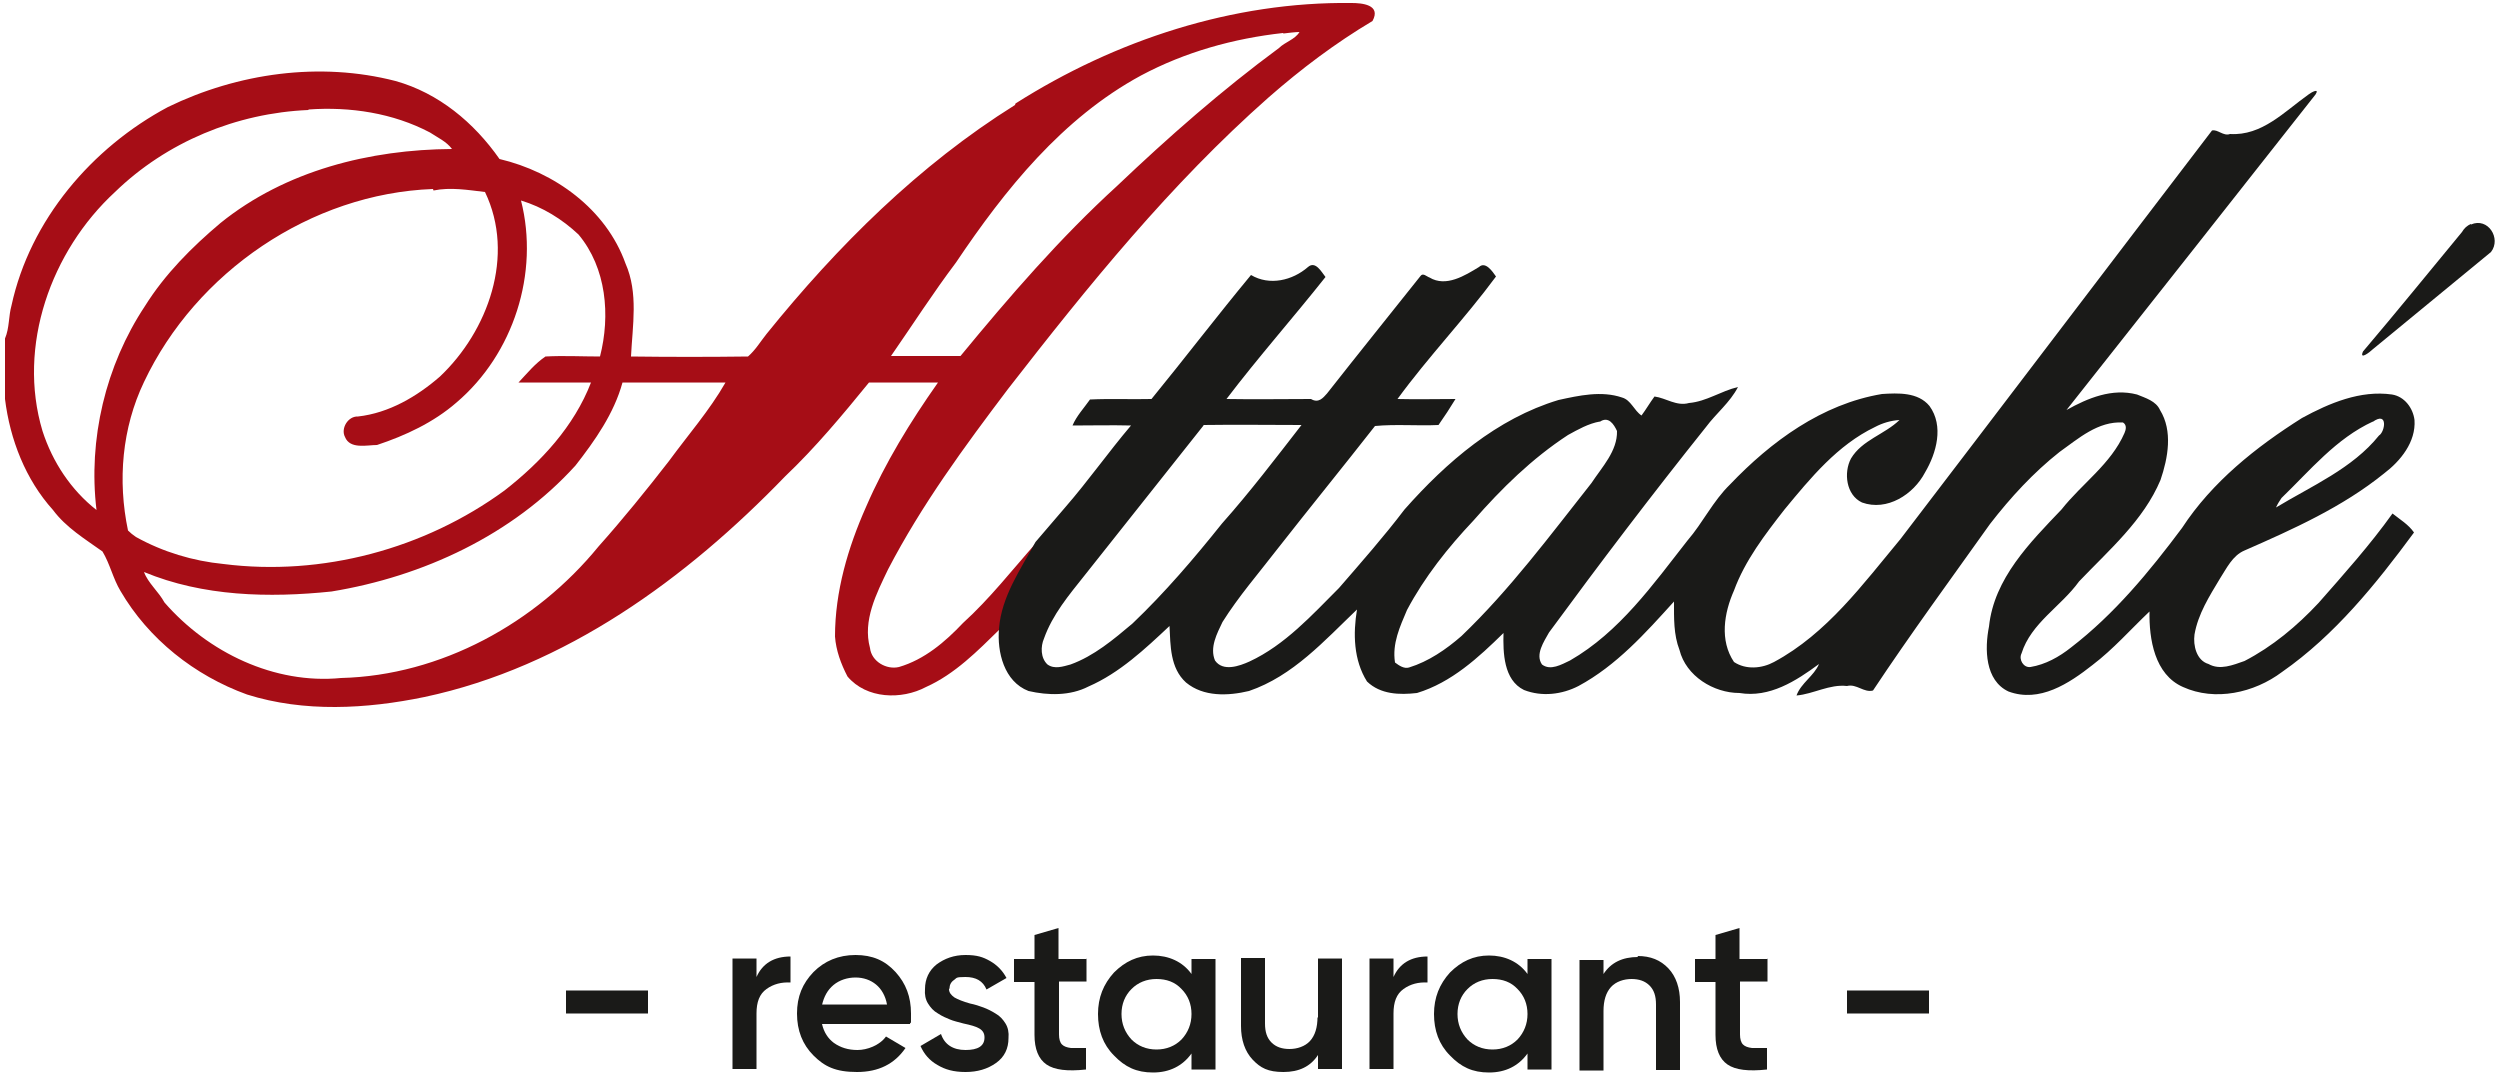
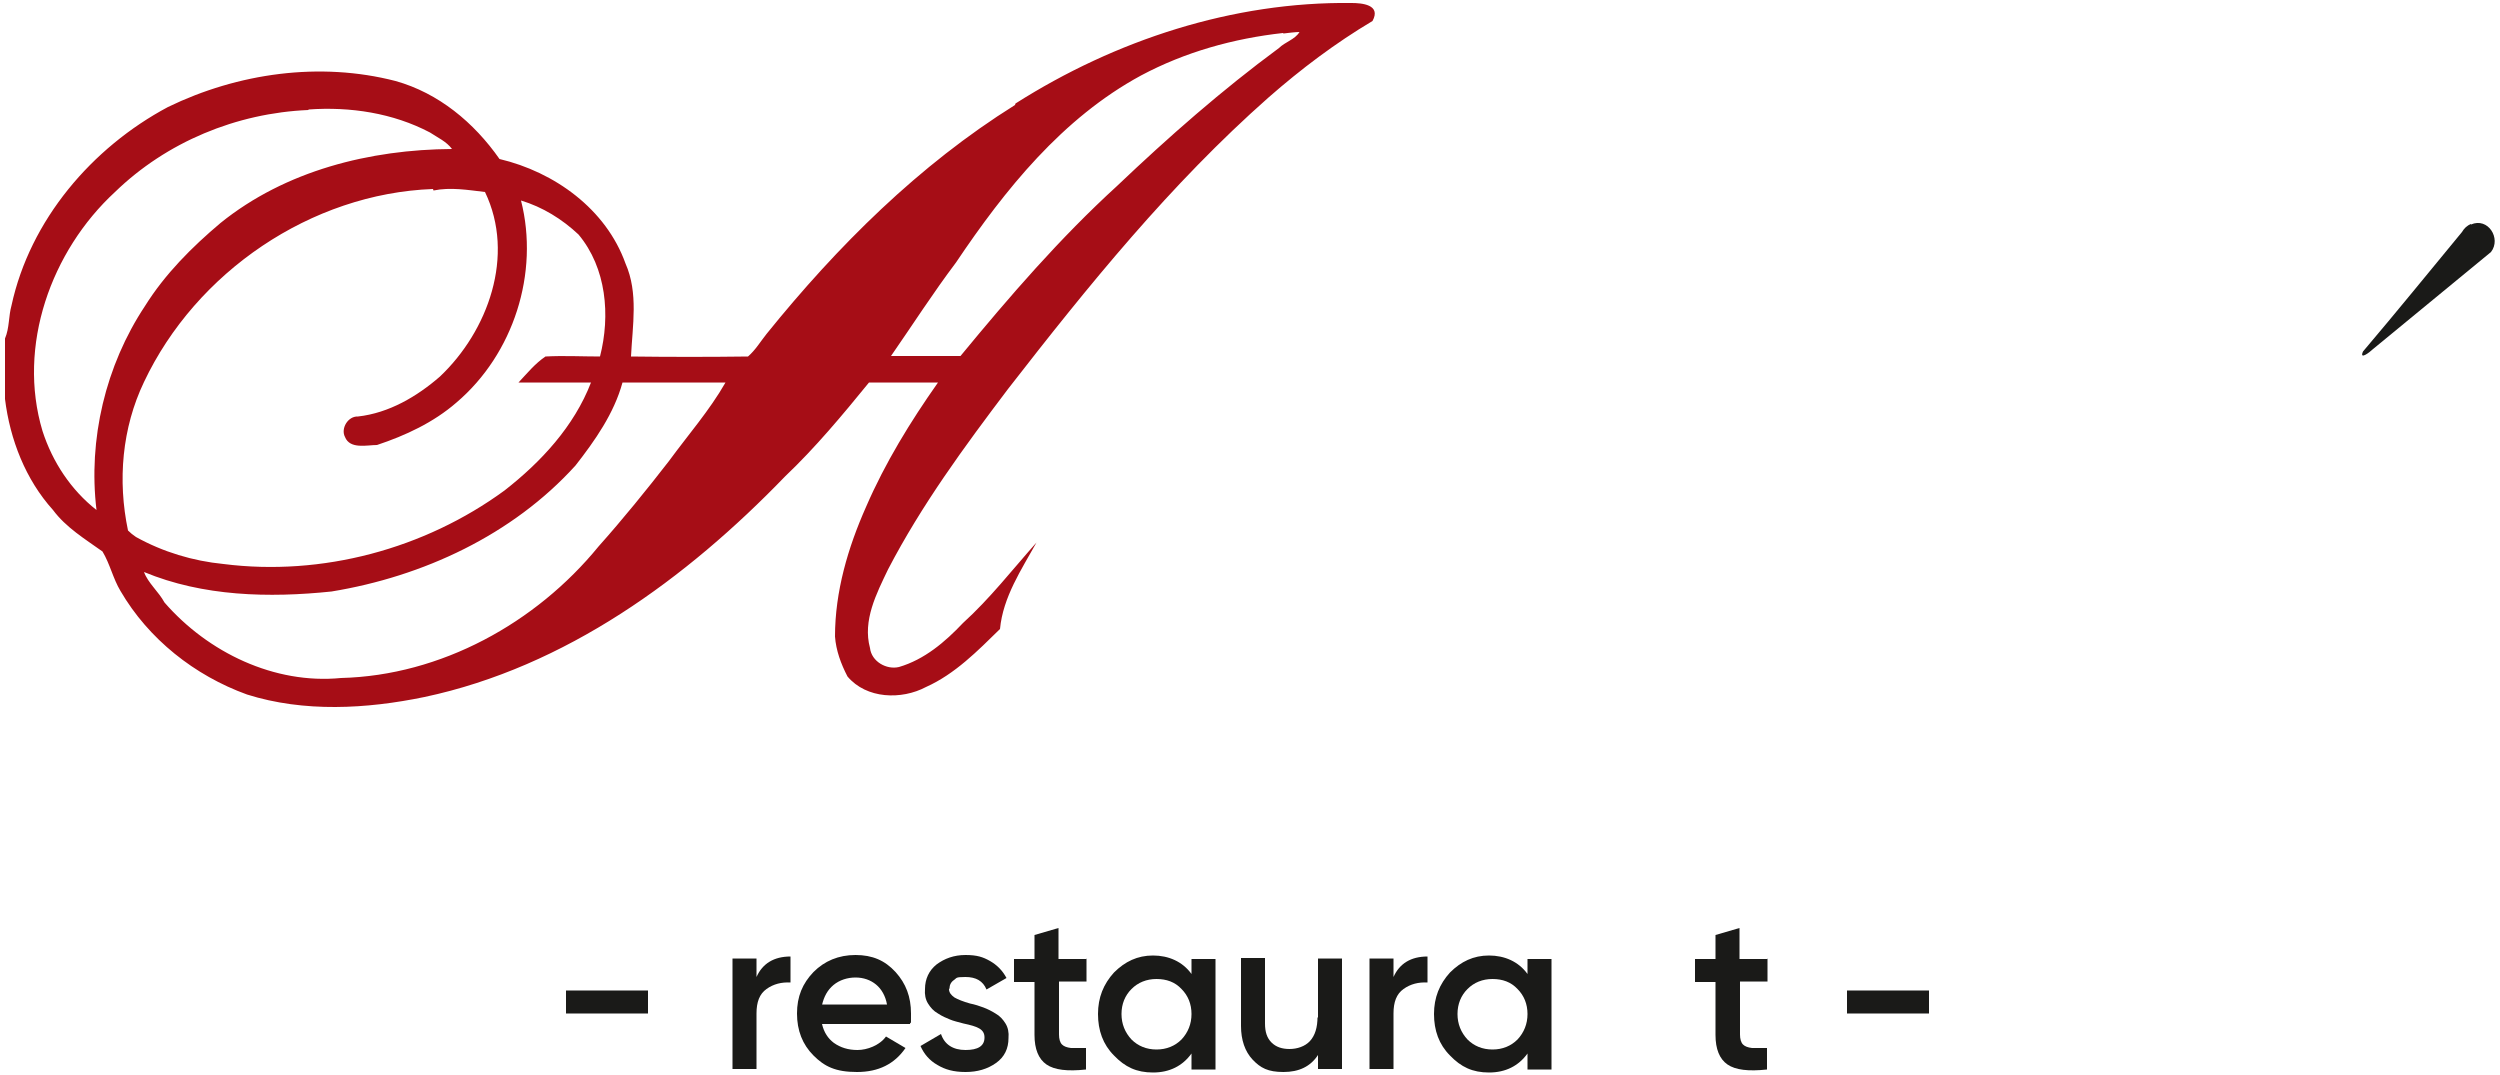
<svg xmlns="http://www.w3.org/2000/svg" id="Layer_1" version="1.1" viewBox="0 0 500 215">
  <defs>
    <style> .st0 { fill: #1a1a18; } .st1 { fill: #a60d16; } </style>
  </defs>
  <rect class="st0" x="113.2" y="198.1" width="16.4" height="4.6" />
  <path class="st0" d="M151.3,191.7v3.7c1.2-2.7,3.5-4.1,6.8-4.1v5.2c-1.8-.1-3.4.3-4.8,1.3-1.4,1-2,2.6-2,4.9v11.1h-4.8v-22.1h4.8Z" />
  <path class="st0" d="M182,204.8h-17.6c.4,1.7,1.2,2.9,2.4,3.8,1.3.9,2.8,1.4,4.7,1.4s4.4-.9,5.7-2.7l3.9,2.3c-2.2,3.2-5.4,4.8-9.7,4.8s-6.5-1.1-8.7-3.3c-2.2-2.2-3.3-5-3.3-8.4s1.1-6,3.3-8.3c2.2-2.2,5-3.4,8.4-3.4s5.9,1.1,8,3.4c2.1,2.3,3.1,5,3.1,8.3s0,1.3-.2,2M164.4,200.9h13c-.3-1.7-1.1-3.1-2.2-4-1.1-.9-2.5-1.4-4.1-1.4s-3.2.5-4.4,1.5c-1.2,1-1.9,2.3-2.3,4Z" />
  <path class="st0" d="M189.8,197.8c0,.7.4,1.2,1.1,1.7.7.4,1.7.8,3.1,1.2,1,.2,1.9.5,2.7.8.8.3,1.6.7,2.4,1.2.9.5,1.5,1.2,2,2,.5.8.7,1.8.6,2.9,0,2.1-.8,3.8-2.5,5-1.7,1.2-3.7,1.8-6.1,1.8s-4.1-.5-5.6-1.4c-1.6-.9-2.7-2.2-3.4-3.8l4.1-2.4c.7,2.1,2.4,3.2,4.9,3.2s3.8-.8,3.8-2.5-1.4-2.2-4.2-2.8c-1.1-.3-2-.5-2.7-.8-.7-.3-1.5-.6-2.4-1.2-.9-.5-1.5-1.2-2-2-.5-.8-.7-1.8-.6-2.9,0-2,.8-3.7,2.3-4.9,1.6-1.2,3.5-1.9,5.8-1.9s3.5.4,4.9,1.2c1.4.8,2.5,1.9,3.3,3.4l-4,2.3c-.7-1.7-2.1-2.5-4.2-2.5s-1.7.2-2.3.6c-.6.4-.9,1-.9,1.7" />
  <path class="st0" d="M217.3,191.7v4.6h-5.5v10.6c0,.9.2,1.6.6,2,.4.4,1,.6,1.8.7.8,0,1.8,0,3,0v4.3c-3.7.4-6.3.1-7.9-1-1.6-1.1-2.4-3.1-2.4-5.9v-10.6h-4.1v-4.6h4.1v-4.8l4.8-1.4v6.2h5.5Z" />
  <path class="st0" d="M238.3,194.9v-3.1h4.8v22.1h-4.8v-3.2c-1.8,2.5-4.4,3.8-7.7,3.8s-5.6-1.1-7.8-3.4c-2.2-2.2-3.2-5-3.2-8.3s1.1-6,3.2-8.3c2.2-2.2,4.7-3.4,7.8-3.4s5.9,1.2,7.7,3.7M226.3,207.9c1.3,1.3,3,2,5,2s3.7-.7,5-2c1.3-1.4,2-3.1,2-5.1s-.7-3.7-2-5c-1.3-1.4-3-2-5-2s-3.7.7-5,2c-1.3,1.3-2,3-2,5s.7,3.7,2,5.1Z" />
  <path class="st0" d="M263.6,203.6v-11.9h4.8v22.1h-4.8v-2.8c-1.5,2.3-3.8,3.4-6.9,3.4s-4.6-.8-6.2-2.5c-1.5-1.6-2.3-3.9-2.3-6.7v-13.6h4.8v13.1c0,1.7.4,2.9,1.3,3.8.9.9,2.1,1.3,3.6,1.3s3.1-.5,4.1-1.6c1-1.1,1.5-2.7,1.5-4.8" />
  <path class="st0" d="M278.7,191.7v3.7c1.2-2.7,3.5-4.1,6.8-4.1v5.2c-1.8-.1-3.4.3-4.8,1.3-1.4,1-2,2.6-2,4.9v11.1h-4.8v-22.1h4.8Z" />
  <path class="st0" d="M305.5,194.9v-3.1h4.8v22.1h-4.8v-3.2c-1.8,2.5-4.4,3.8-7.7,3.8s-5.6-1.1-7.8-3.4c-2.2-2.2-3.2-5-3.2-8.3s1.1-6,3.2-8.3c2.2-2.2,4.7-3.4,7.8-3.4s5.9,1.2,7.7,3.7M293.5,207.9c1.3,1.3,3,2,5,2s3.7-.7,5-2c1.3-1.4,2-3.1,2-5.1s-.7-3.7-2-5c-1.3-1.4-3-2-5-2s-3.7.7-5,2c-1.3,1.3-2,3-2,5s.7,3.7,2,5.1Z" />
-   <path class="st0" d="M327.5,191.2c2.6,0,4.6.8,6.2,2.5,1.5,1.6,2.3,3.9,2.3,6.7v13.6h-4.8v-13.1c0-1.7-.4-2.9-1.3-3.8-.9-.9-2.1-1.3-3.6-1.3s-3.1.5-4.1,1.6c-1,1.1-1.5,2.7-1.5,4.8v11.9h-4.8v-22.1h4.8v2.8c1.5-2.3,3.8-3.4,6.9-3.4" />
  <path class="st0" d="M353.5,191.7v4.6h-5.5v10.6c0,.9.2,1.6.6,2,.4.4,1,.6,1.8.7.8,0,1.8,0,3,0v4.3c-3.7.4-6.3.1-7.9-1-1.6-1.1-2.4-3.1-2.4-5.9v-10.6h-4.1v-4.6h4.1v-4.8l4.8-1.4v6.2h5.5Z" />
  <rect class="st0" x="369.4" y="198.1" width="16.4" height="4.6" />
  <path class="st1" d="M124.5,76.5c-1.7,6.2-5.5,11.6-9.4,16.6-12.6,13.9-30.5,22.2-48.8,25.2-12.5,1.3-25.7,1-37.5-3.9.8,2.2,2.9,3.9,4.1,6.1,8.7,10,22,16.4,35.3,15.1,20-.5,39-11,51.5-26.3,4.9-5.5,9.6-11.3,14.1-17.1,3.8-5.2,8.1-10.1,11.3-15.7-6.8,0-13.7,0-20.6,0M86.6,37.8c-24.4.9-47.4,16.6-57.8,38.6-4.4,9.2-5.3,19.7-3.2,29.7.5.5,1,.9,1.6,1.3,5.4,3,11.4,4.8,17.5,5.4,19.7,2.5,40.2-3,56.2-14.7,7.3-5.7,13.9-12.8,17.3-21.6-4.8,0-9.6,0-14.5,0,1.7-1.8,3.3-3.8,5.4-5.2,3.6-.2,7.3,0,10.9,0,2.1-8.2,1.3-17.7-4.3-24.4-3.3-3.1-7.2-5.5-11.5-6.8,3.7,14.5-1.5,30.7-12.9,40.4-4.6,4-10.2,6.6-15.9,8.5-2,0-5.4.9-6.4-1.6-.9-1.7.6-4.2,2.6-4.1,6.2-.7,11.8-4,16.4-8,9.6-9.1,15.1-24.2,9-36.9-3.4-.4-6.9-1-10.3-.3ZM61.7,22c-14.4.6-28.4,6.4-38.7,16.4-12.8,11.8-19.6,30.8-14.5,47.8,2,6.2,5.7,11.8,10.8,15.8-1.7-14.1,1.8-28.9,9.7-40.8,4-6.4,9.4-11.8,15.1-16.6,13-10.5,29.9-14.7,46.3-14.8-1.1-1.5-2.9-2.3-4.4-3.3-7.4-3.9-16-5.2-24.3-4.6ZM256.6,6.6c-9.9,1.1-19.6,3.8-28.4,8.5-15.7,8.5-27.2,22.8-37,37.4-4.6,6.1-8.7,12.5-13,18.7,4.6,0,9.2,0,13.9,0,9.8-11.9,19.9-23.6,31.3-34,10.3-9.8,21-19.2,32.4-27.6,1.2-1.2,3.2-1.7,4.1-3.2-.8,0-2.4.2-3.2.3ZM203.1,20.7C223.1,8,246.6.3,270.3.6c2,0,6,.3,4.2,3.6-7.4,4.4-14.3,9.6-20.8,15.3-19.6,17.3-36.1,37.7-52.1,58.3-8.7,11.5-17.3,23.2-24,36.1-2.3,4.8-5.1,10.2-3.6,15.7.3,2.7,3.3,4.4,5.8,3.8,5.1-1.5,9.2-5,12.8-8.8,5.4-4.9,9.9-10.7,14.7-16.1-3,5.4-6.7,10.9-7.3,17.3-4.5,4.4-9,9-14.8,11.6-4.9,2.6-11.9,2.4-15.7-2.1-1.3-2.5-2.3-5.2-2.5-8,0-9,2.6-17.8,6.2-25.9,3.8-8.8,8.9-17.1,14.4-24.9-4.6,0-9.2,0-13.8,0-5.3,6.5-10.7,13-16.8,18.8-19.7,20.4-43.9,38.1-72.1,44.1-11.6,2.4-24.1,3.1-35.5-.5-10.5-3.8-19.7-11.1-25.3-20.7-1.5-2.5-2.1-5.4-3.6-7.9-3.5-2.5-7.3-4.8-9.9-8.3-5.5-6.1-8.6-14.1-9.6-22.2v-12.1c.9-2.1.7-4.5,1.3-6.6,3.7-17.1,16.1-31.6,31.3-39.7,14-6.8,30.4-9.1,45.5-5.2,8.6,2.4,15.7,8.3,20.8,15.6,11,2.6,21.3,10,25.2,20.9,2.6,5.9,1.4,12.4,1.1,18.6,7.8.1,15.6.1,23.4,0,1.5-1.3,2.5-3,3.7-4.5,14.2-17.6,30.5-33.8,49.7-45.8Z" />
-   <path class="st0" d="M240.7,85.1c-7.9,10-15.9,20-23.8,30-3.1,3.9-6.4,7.8-8.1,12.6-.7,1.6-.7,3.9.7,5.2,1.4,1,3.1.4,4.6,0,4.7-1.7,8.6-5,12.4-8.2,6.5-6.2,12.3-13,17.9-20,5.6-6.3,10.7-13,15.9-19.7-6.5,0-13.1-.1-19.6,0M474.6,84.3c-7.4,3.4-12.6,9.8-18.3,15.3-.4.6-.8,1.2-1.1,1.9,7.1-4.3,15.3-7.8,20.6-14.4,1.2-.7,1.9-5-1.3-2.7ZM320,84.3c-2.3.4-4.4,1.6-6.4,2.7-7.2,4.7-13.3,10.7-18.9,17.1-5.1,5.4-9.8,11.3-13.3,17.9-1.4,3.3-3,6.7-2.4,10.5.8.6,1.8,1.3,2.8,1,3.9-1.2,7.4-3.6,10.5-6.3,9.7-9.3,17.7-20.1,26-30.6,2.1-3.2,5.2-6.4,5.1-10.4-.6-1.3-1.7-3.1-3.5-1.8ZM213.1,101.4c4.6-5.3,8.6-11,13.1-16.3-3.9-.1-7.8,0-11.7,0,.8-1.9,2.3-3.5,3.5-5.2,4.1-.2,8.2,0,12.3-.1,6.7-8.2,13.1-16.6,19.9-24.8,3.7,2.2,8.3,1.1,11.4-1.6,1.5-1.3,2.7,1,3.5,2-6.5,8.2-13.5,16.1-19.8,24.4,5.6.1,11.3,0,16.9,0,1.5.9,2.4-.2,3.2-1.1,6.2-7.9,12.5-15.7,18.7-23.5.5-.7,1.2.1,1.8.3,3.3,2,7.1-.4,9.9-2.1,1.3-1.2,2.7.9,3.4,1.9-6.2,8.4-13.5,16-19.7,24.5,3.8.1,7.7,0,11.6,0-1.1,1.8-2.2,3.5-3.4,5.2-4.2.2-8.5-.2-12.7.2-6.5,8.3-13.1,16.4-19.6,24.7-3.7,4.8-7.7,9.4-10.9,14.5-1.1,2.3-2.6,5.1-1.5,7.7,1.6,2.3,4.9,1.1,6.9.2,7.1-3.3,12.5-9.3,17.9-14.7,4.5-5.2,9-10.3,13.1-15.7,8.4-9.5,18.5-18.2,30.8-21.9,4.1-.9,8.6-1.9,12.7-.5,1.8.5,2.4,2.6,3.9,3.6.9-1.2,1.7-2.6,2.6-3.8,2.3.3,4.4,2,6.9,1.3,3.5-.3,6.4-2.4,9.8-3.2-1.6,3.1-4.4,5.3-6.4,8-10.8,13.5-21.2,27.2-31.4,41.1-1,1.8-2.8,4.4-1.4,6.4,1.7,1.3,3.9,0,5.6-.8,9.9-5.7,16.6-15.2,23.5-24,3.1-3.6,5.1-7.9,8.5-11.2,8.2-8.6,18.4-16.1,30.4-18.1,3.2-.2,7.2-.4,9.5,2.4,2.9,4,1.4,9.4-.9,13.3-2.3,4.4-7.6,7.8-12.6,6-3.2-1.5-3.7-6-2.2-8.8,2.2-3.7,6.7-4.8,9.7-7.7-1.7.1-3.4.6-4.9,1.4-7.5,3.6-12.9,10.2-18.1,16.5-3.9,5-7.9,10.2-10.1,16.2-2,4.5-2.9,10,0,14.3,2.4,1.6,5.6,1.3,8,0,10.6-5.7,17.8-15.6,25.3-24.6,20.8-27.2,41.5-54.5,62.3-81.7,1.1-.3,2.3,1.2,3.6.7,6.4.4,10.9-4.5,15.7-7.9.5-.4,2.3-1.4,1.4,0-16.6,21.1-33.2,42.1-49.8,63.1,4.3-2.4,9.1-4.4,14.1-3.1,1.7.7,3.8,1.3,4.6,3.1,2.6,4.2,1.6,9.6.1,14-3.4,8.1-10.3,14-16.3,20.3-3.6,5-9.6,8.3-11.5,14.4-.6,1.2.4,2.9,1.8,2.7,3-.5,5.7-2,8.1-3.9,8.7-6.7,15.7-15.2,22.2-23.9,6-9.2,14.8-16.2,24-22,5.5-3,11.7-5.6,18-4.7,2.5.4,4.2,2.7,4.5,5.1.3,4.4-2.8,8.2-6.1,10.7-8.3,6.7-18.1,11.1-27.9,15.4-2.4,1-3.6,3.6-4.9,5.6-2.1,3.5-4.4,7.1-5.1,11.2-.3,2.2.4,5.2,2.8,5.9,2.3,1.3,4.9.2,7.2-.6,5.6-2.9,10.5-7,14.8-11.6,5.1-5.8,10.3-11.6,14.8-17.9,1.5,1.2,3.2,2.2,4.3,3.8-7.6,10.3-15.8,20.5-26.4,27.9-5.6,4.2-13.4,5.9-19.8,3-5.7-2.5-6.8-9.6-6.7-15.1-3.8,3.6-7.2,7.5-11.4,10.7-4.7,3.7-10.6,7.6-16.8,5.3-4.7-2.2-4.8-8.5-3.9-13,1-9.6,8.2-16.8,14.5-23.4,4.1-5.2,9.9-9.1,12.6-15.3.3-.7.5-1.6-.3-2.1-5-.3-8.9,3.2-12.7,5.9-5.2,4.1-9.8,9.1-13.9,14.4-7.9,11.1-15.9,22-23.4,33.3-1.8.5-3.3-1.4-5.2-.9-3.5-.4-6.7,1.6-10.1,1.9.9-2.5,3.5-3.9,4.5-6.3-4.6,3.4-9.9,6.8-15.9,5.8-5.2,0-10.7-3.4-12-8.6-1.2-3.1-1.1-6.4-1.1-9.7-5.7,6.3-11.5,12.8-19.1,16.9-3.3,1.7-7.3,2.2-10.9.8-4.1-2-4.2-7.5-4.1-11.4-5,4.9-10.4,9.9-17.3,12-3.5.4-7.3.3-10-2.3-2.7-4.3-2.8-9.6-2-14.4-6.5,6.2-12.8,13.3-21.6,16.3-4.2,1-9.1,1.2-12.6-1.7-3.2-2.9-3.1-7.4-3.3-11.3-4.9,4.6-10,9.4-16.2,12.1-3.7,1.9-8.1,1.8-12,.9-4.9-1.9-6.3-7.8-5.9-12.5.5-6.4,4.3-11.8,7.3-17.3" />
  <path class="st0" d="M494.2,44.9c3.4-1.5,6.1,2.8,4,5.5-7.9,6.5-15.8,13-23.7,19.5-.5.5-2.7,2.2-1.9.4,6.7-7.9,13.2-15.9,19.8-23.9.4-.7,1-1.3,1.8-1.6" />
</svg>